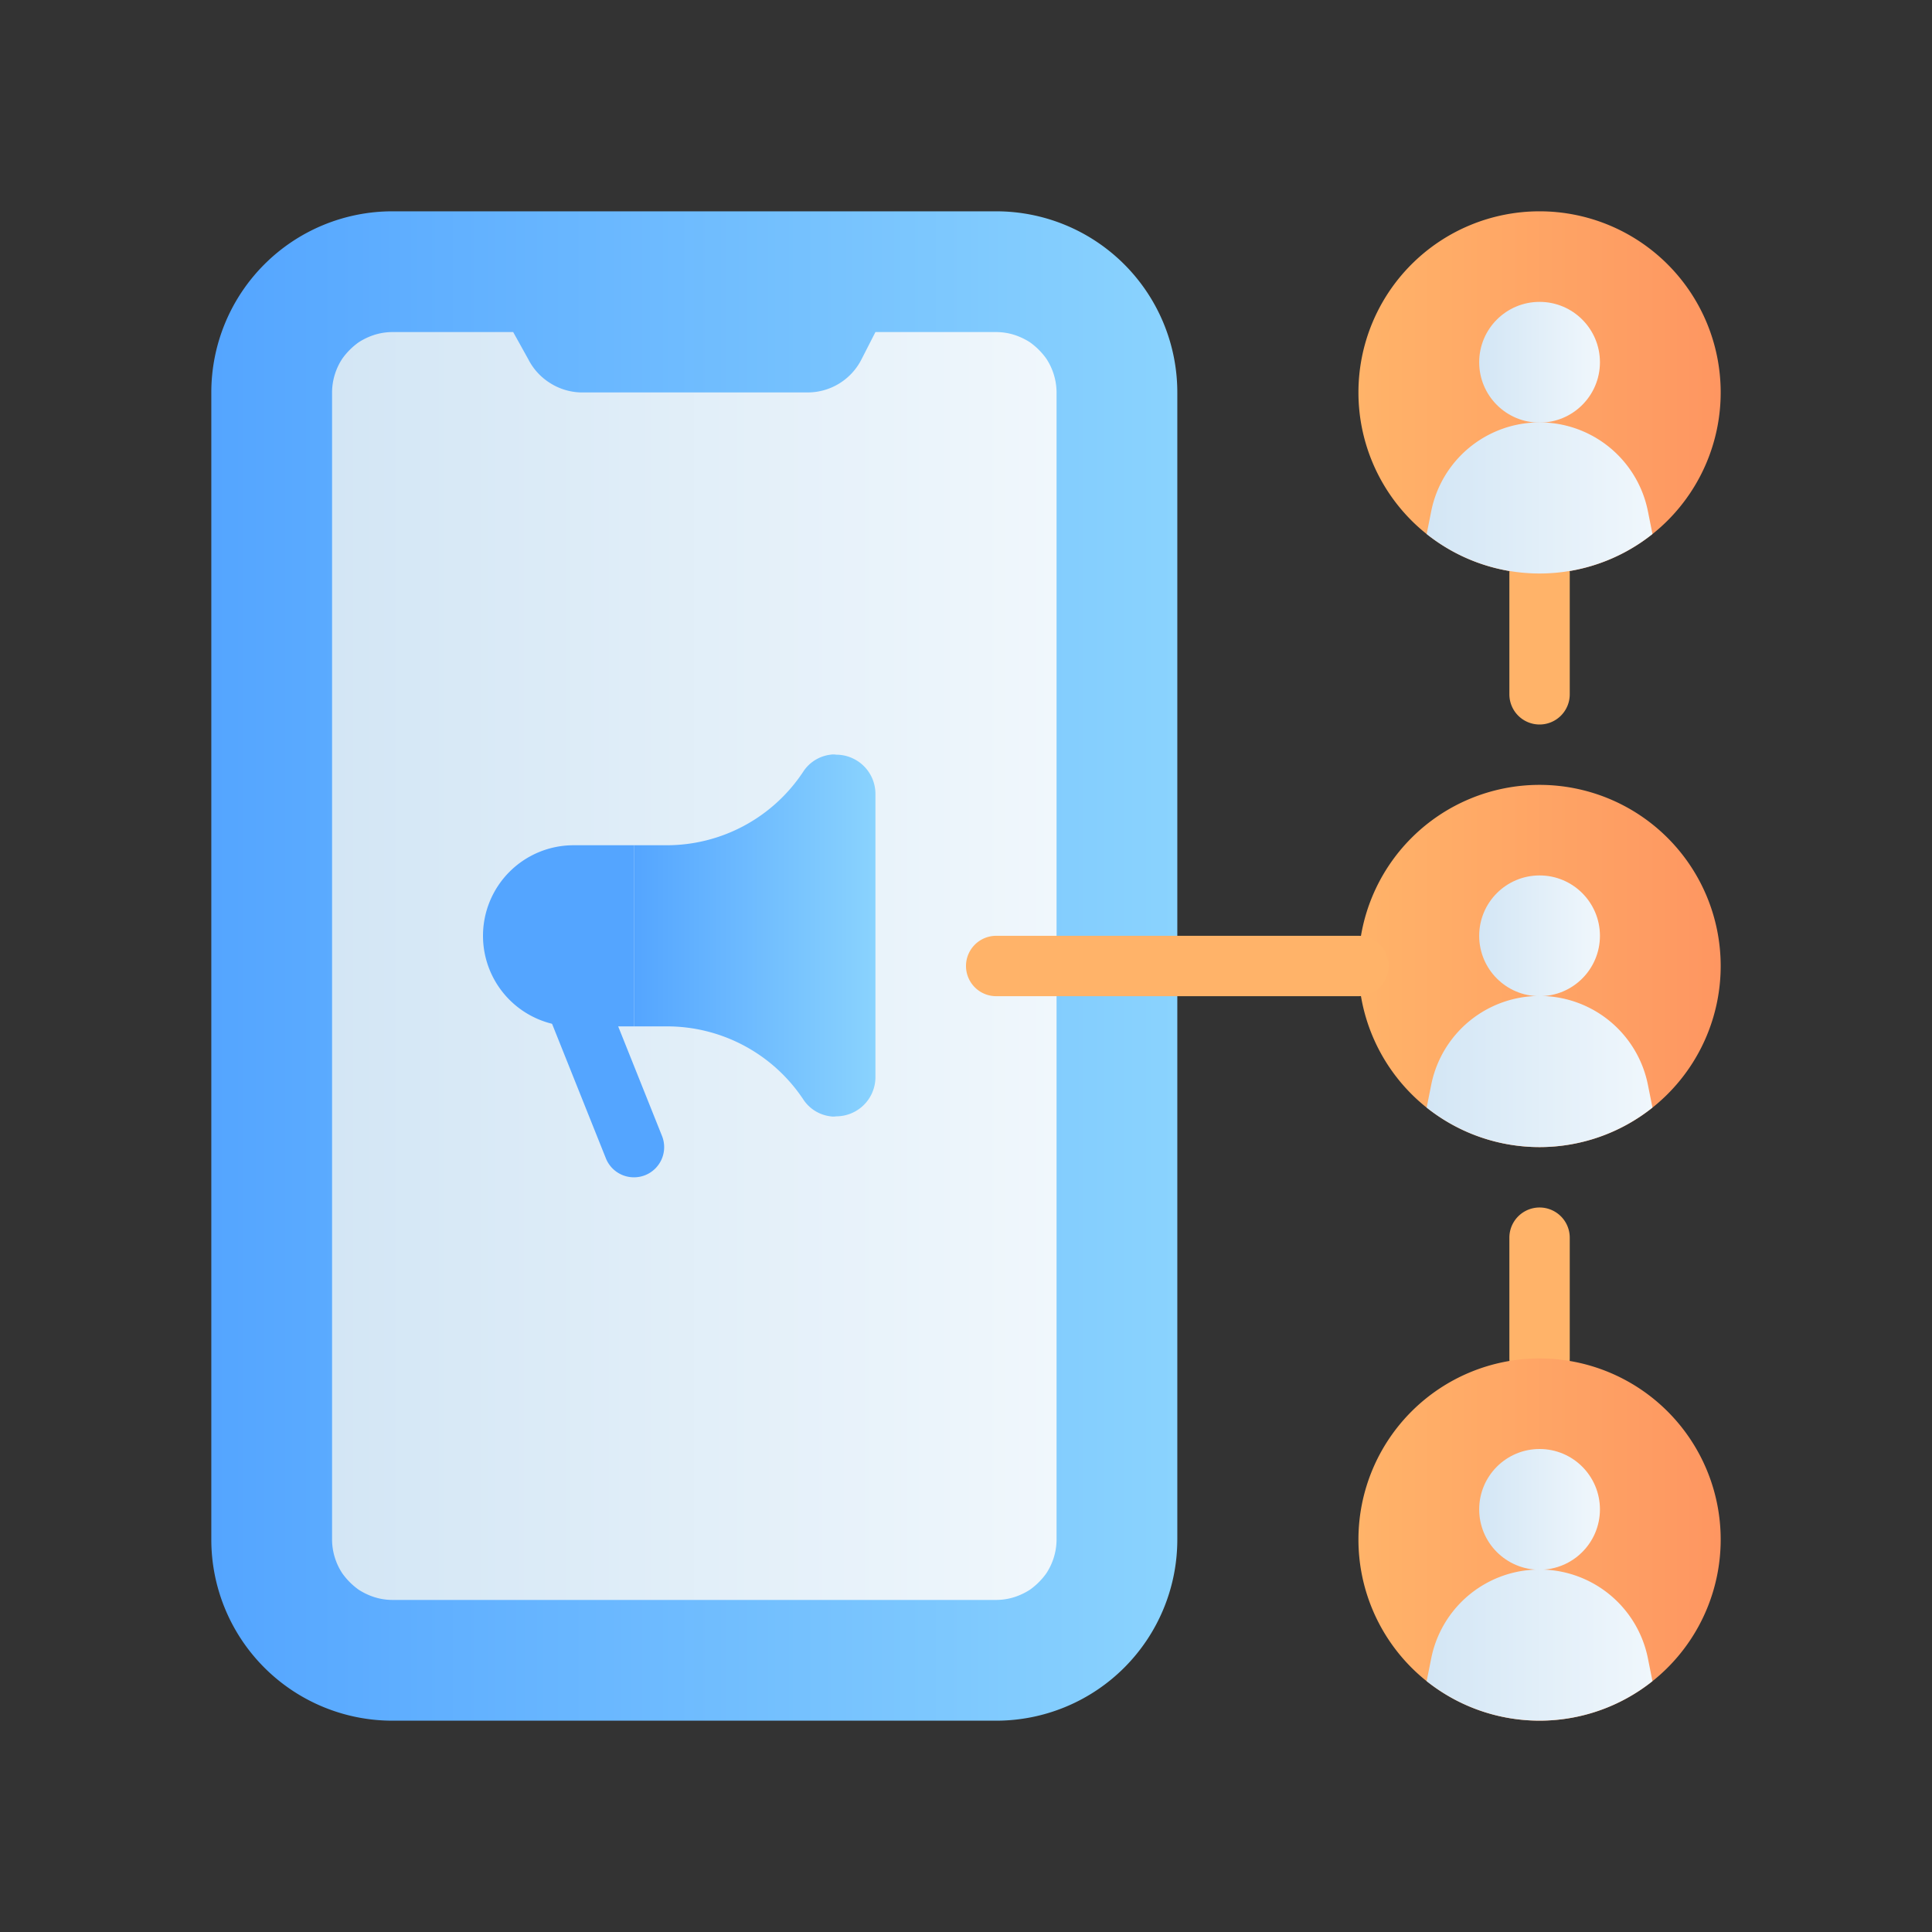
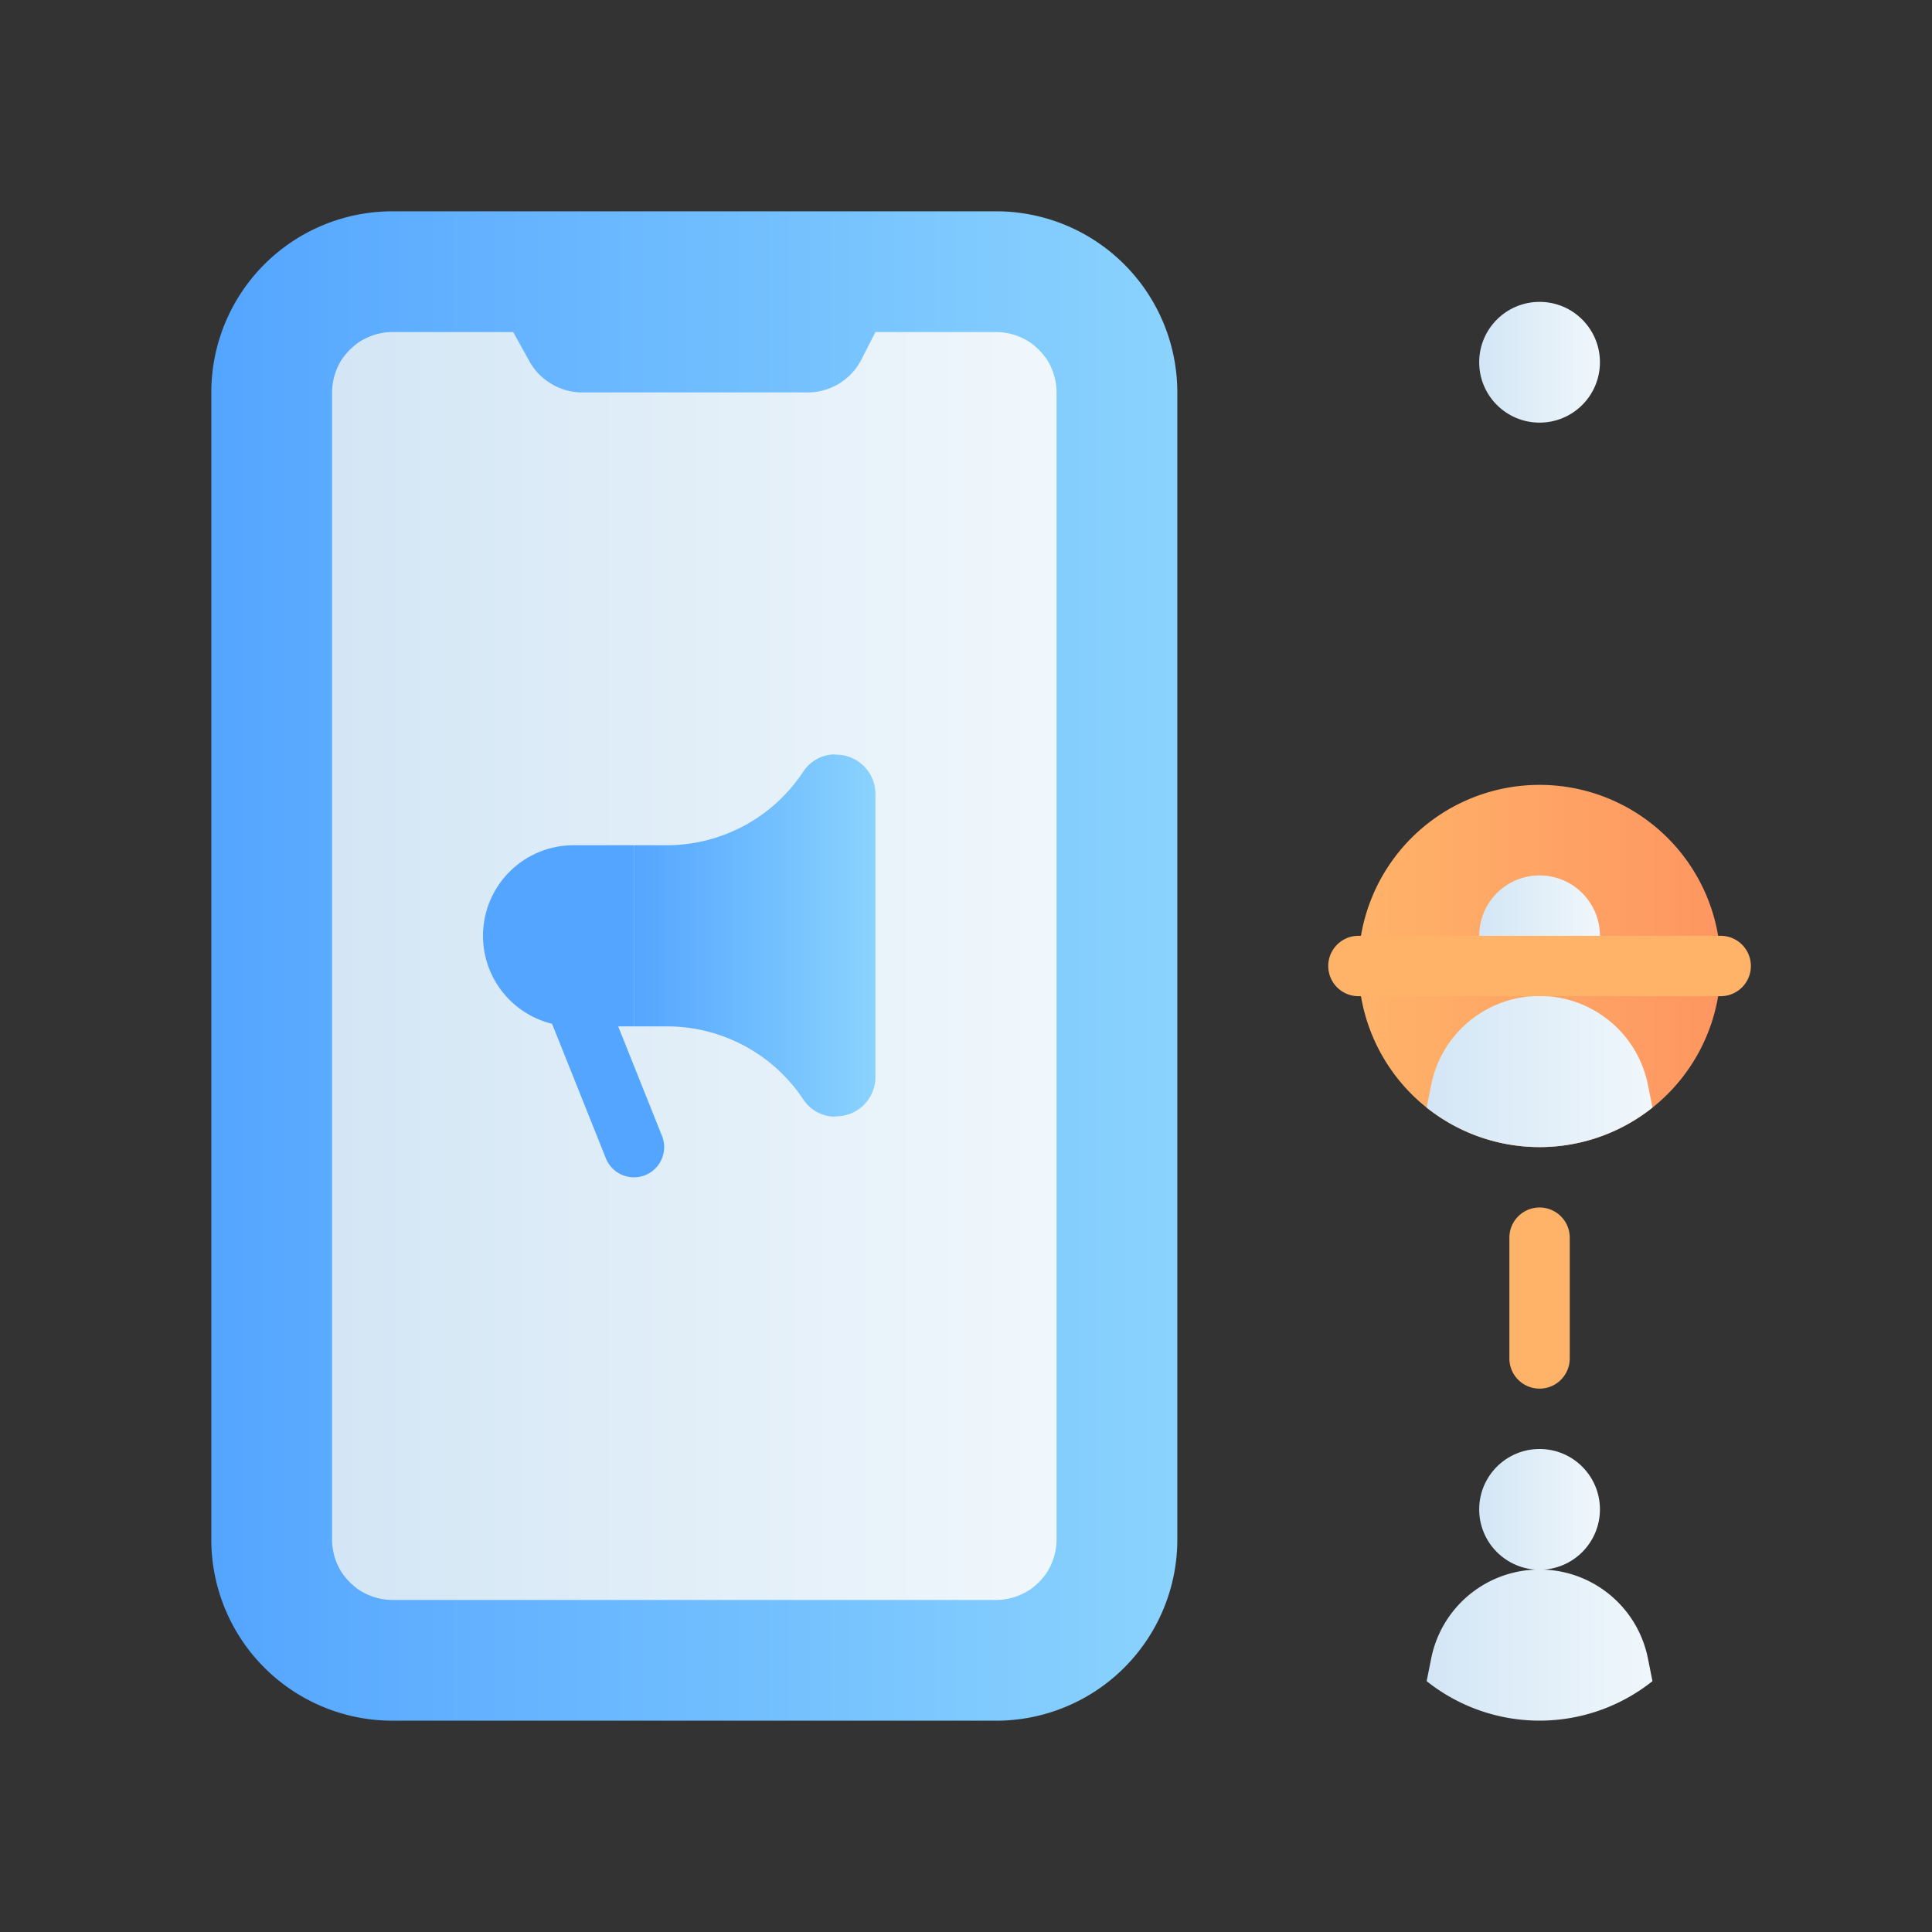
<svg xmlns="http://www.w3.org/2000/svg" xmlns:xlink="http://www.w3.org/1999/xlink" height="512" viewBox="0 0 64 64" width="512">
  <rect x="0" y="0" width="64" height="64" fill="#333333" stroke="none" />
  <linearGradient id="linear-gradient" gradientUnits="userSpaceOnUse" x1="7" x2="39" y1="32" y2="32">
    <stop offset="0" stop-color="#54a5ff" />
    <stop offset="1" stop-color="#8ad3fe" />
  </linearGradient>
  <linearGradient id="linear-gradient-2" gradientUnits="userSpaceOnUse" x1="11" x2="35" y1="32" y2="32">
    <stop offset="0" stop-color="#d3e6f5" />
    <stop offset="1" stop-color="#f0f7fc" />
  </linearGradient>
  <linearGradient id="linear-gradient-3" x1="21" x2="29" xlink:href="#linear-gradient" y1="31" y2="31" />
  <linearGradient id="linear-gradient-4" gradientUnits="userSpaceOnUse" x1="57" x2="45" y1="13" y2="13">
    <stop offset="0" stop-color="#fe9661" />
    <stop offset="1" stop-color="#ffb369" />
  </linearGradient>
  <linearGradient id="linear-gradient-5" x1="49" x2="53" xlink:href="#linear-gradient-2" y1="12" y2="12" />
  <linearGradient id="linear-gradient-6" x1="47.26" x2="54.74" xlink:href="#linear-gradient-2" y1="16.5" y2="16.5" />
  <linearGradient id="linear-gradient-7" xlink:href="#linear-gradient-4" y1="32" y2="32" />
  <linearGradient id="linear-gradient-8" x1="49" x2="53" xlink:href="#linear-gradient-2" y1="31" y2="31" />
  <linearGradient id="linear-gradient-9" x1="47.26" x2="54.74" xlink:href="#linear-gradient-2" y1="35.5" y2="35.5" />
  <linearGradient id="linear-gradient-10" xlink:href="#linear-gradient-4" y1="51" y2="51" />
  <linearGradient id="linear-gradient-11" x1="49" x2="53" xlink:href="#linear-gradient-2" y1="50" y2="50" />
  <linearGradient id="linear-gradient-12" x1="47.26" x2="54.74" xlink:href="#linear-gradient-2" y1="54.5" y2="54.5" />
  <g id="connection">
-     <path d="m51 24a1 1 0 0 1 -1-1v-4a1 1 0 0 1 2 0v4a1 1 0 0 1 -1 1z" fill="#ffb369" />
    <path d="m51 46a1 1 0 0 1 -1-1v-4a1 1 0 0 1 2 0v4a1 1 0 0 1 -1 1z" fill="#ffb369" />
    <path d="m33 7h-20a6 6 0 0 0 -6 6v38a6 6 0 0 0 6 6h20a6 6 0 0 0 6-6v-38a6 6 0 0 0 -6-6z" fill="url(#linear-gradient)" />
    <path d="m34.66 11.88a2.31 2.31 0 0 0 -.54-.54 2.21 2.21 0 0 0 -.34-.18 2 2 0 0 0 -.78-.16h-4l-.46.9a2 2 0 0 1 -1.78 1.1h-7.52a2 2 0 0 1 -1-.3 2 2 0 0 1 -.74-.8l-.5-.9h-4a2 2 0 0 0 -.78.16 2.21 2.21 0 0 0 -.34.18 2.31 2.31 0 0 0 -.54.54 2.05 2.05 0 0 0 -.34 1.12v38a2.05 2.05 0 0 0 .34 1.12 2.31 2.31 0 0 0 .54.54 2.21 2.21 0 0 0 .34.18 2 2 0 0 0 .78.16h20a2 2 0 0 0 .78-.16 2.21 2.21 0 0 0 .34-.18 2.31 2.31 0 0 0 .54-.54 2.05 2.05 0 0 0 .34-1.12v-38a2.05 2.05 0 0 0 -.34-1.12z" fill="url(#linear-gradient-2)" />
    <path d="m27.7 25a.58.58 0 0 0 -.19 0 1.26 1.26 0 0 0 -.9.56 5.42 5.42 0 0 1 -4.52 2.44h-1.09v6h1.09a5.42 5.42 0 0 1 4.52 2.42 1.26 1.26 0 0 0 .9.56.58.58 0 0 0 .19 0 1.3 1.3 0 0 0 1.3-1.28v-9.4a1.3 1.3 0 0 0 -1.3-1.3z" fill="url(#linear-gradient-3)" />
    <path d="m21 39a1 1 0 0 1 -.93-.63l-2-5a1 1 0 1 1 1.86-.74l2 5a1 1 0 0 1 -.56 1.3 1 1 0 0 1 -.37.07z" fill="#54a5ff" />
-     <path d="m57 13a6 6 0 1 1 -6-6 6 6 0 0 1 6 6z" fill="url(#linear-gradient-4)" />
    <circle cx="51" cy="12" fill="url(#linear-gradient-5)" r="2" />
-     <path d="m54.74 17.69a6 6 0 0 1 -7.48 0l.15-.75a3.66 3.66 0 0 1 7.18 0z" fill="url(#linear-gradient-6)" />
    <path d="m57 32a6 6 0 1 1 -6-6 6 6 0 0 1 6 6z" fill="url(#linear-gradient-7)" />
    <circle cx="51" cy="31" fill="url(#linear-gradient-8)" r="2" />
    <path d="m54.74 36.69a6 6 0 0 1 -7.48 0l.15-.75a3.66 3.66 0 0 1 7.18 0z" fill="url(#linear-gradient-9)" />
-     <path d="m57 51a6 6 0 1 1 -6-6 6 6 0 0 1 6 6z" fill="url(#linear-gradient-10)" />
    <circle cx="51" cy="50" fill="url(#linear-gradient-11)" r="2" />
    <path d="m54.74 55.69a6 6 0 0 1 -7.48 0l.15-.75a3.66 3.66 0 0 1 7.18 0z" fill="url(#linear-gradient-12)" />
-     <path d="m45 33h-12a1 1 0 0 1 0-2h12a1 1 0 0 1 0 2z" fill="#ffb369" />
+     <path d="m45 33a1 1 0 0 1 0-2h12a1 1 0 0 1 0 2z" fill="#ffb369" />
    <path d="m19 28h2a0 0 0 0 1 0 0v6a0 0 0 0 1 0 0h-2a3 3 0 0 1 -3-3 3 3 0 0 1 3-3z" fill="#54a5ff" />
  </g>
</svg>